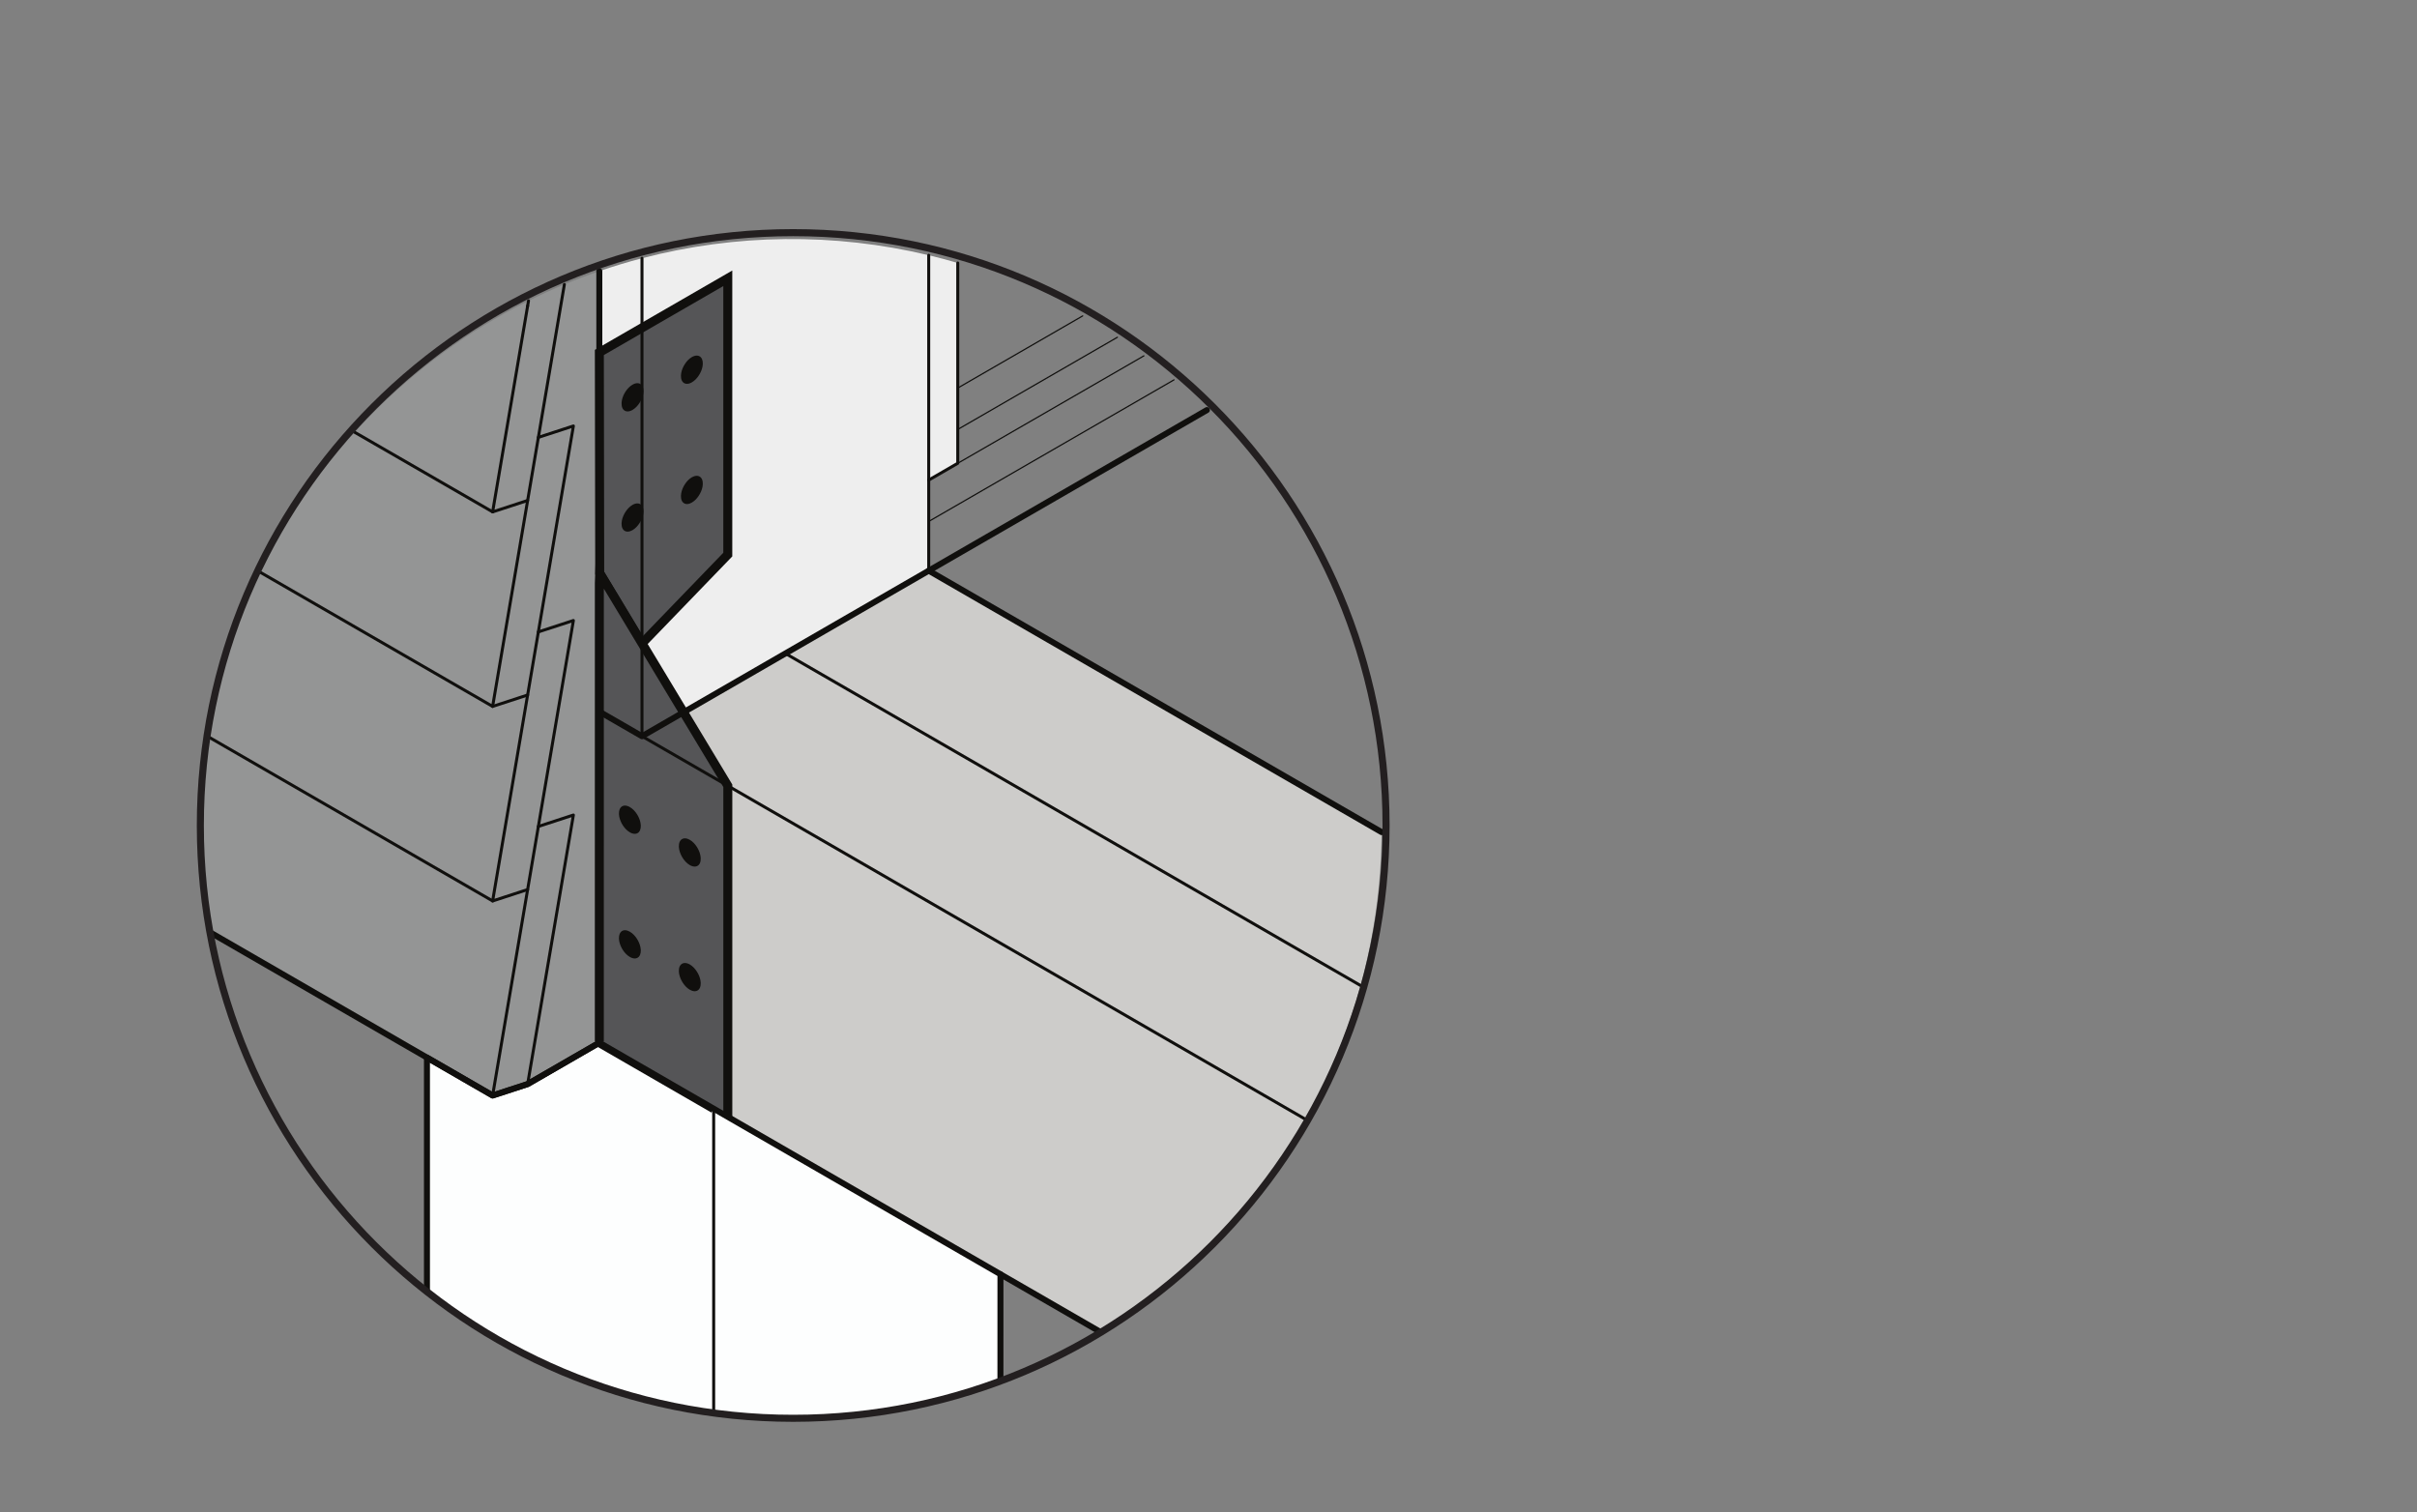
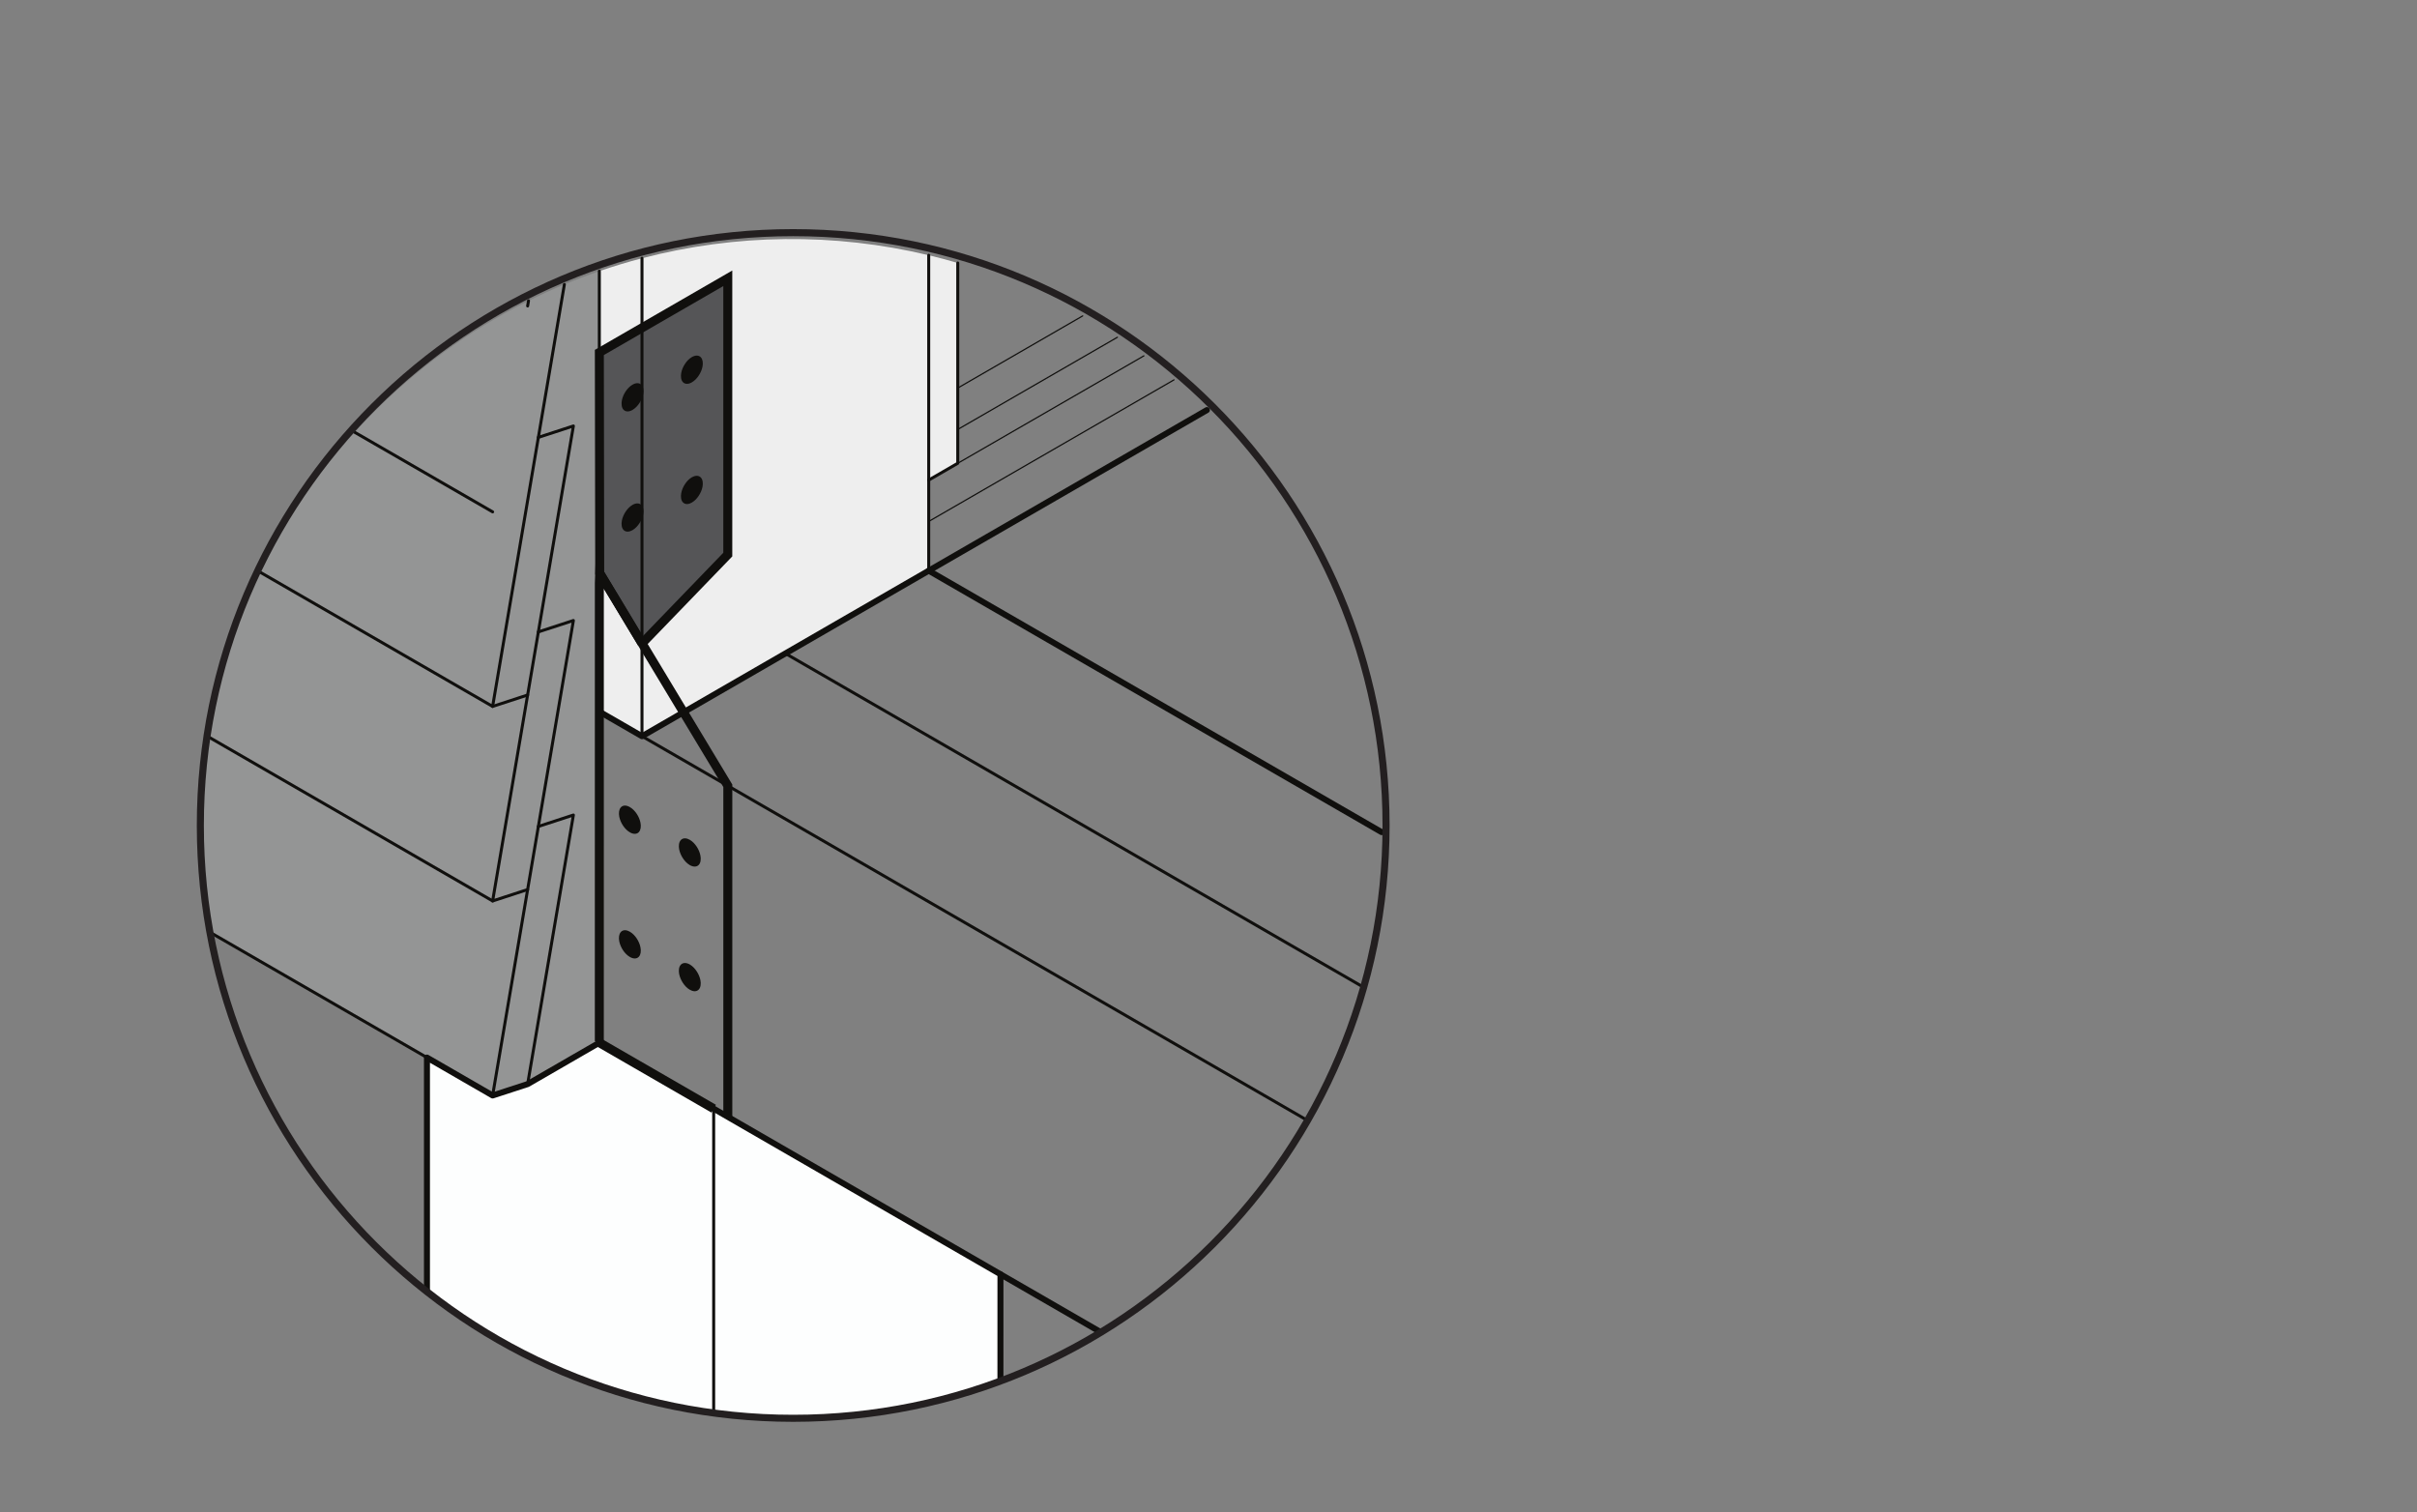
<svg xmlns="http://www.w3.org/2000/svg" width="366pt" height="229pt" viewBox="0 0 366 229" version="1.2">
  <rect x="0" y="0" width="366" height="229" fill="#808080" stroke="none" />
  <defs>
    <clipPath id="clip1">
      <path d="M 64 157 L 152 157 L 152 215 L 64 215 Z M 64 157 " />
    </clipPath>
    <clipPath id="clip2">
      <path d="M 30.336 125.008 C 30.336 174.59 70.527 214.781 120.109 214.781 C 169.691 214.781 209.887 174.59 209.887 125.008 C 209.887 75.426 169.691 35.23 120.109 35.23 C 70.527 35.23 30.336 75.426 30.336 125.008 " />
    </clipPath>
    <clipPath id="clip3">
      <path d="M 90 36 L 146 36 L 146 112 L 90 112 Z M 90 36 " />
    </clipPath>
    <clipPath id="clip4">
      <path d="M 30.336 125.008 C 30.336 174.59 70.527 214.781 120.109 214.781 C 169.691 214.781 209.887 174.59 209.887 125.008 C 209.887 75.426 169.691 35.23 120.109 35.23 C 70.527 35.23 30.336 75.426 30.336 125.008 " />
    </clipPath>
    <clipPath id="clip5">
      <path d="M 90 86 L 210 86 L 210 202 L 90 202 Z M 90 86 " />
    </clipPath>
    <clipPath id="clip6">
-       <path d="M 30.336 125.008 C 30.336 174.59 70.527 214.781 120.109 214.781 C 169.691 214.781 209.887 174.59 209.887 125.008 C 209.887 75.426 169.691 35.23 120.109 35.23 C 70.527 35.23 30.336 75.426 30.336 125.008 " />
-     </clipPath>
+       </clipPath>
    <clipPath id="clip7">
      <path d="M 30 41 L 91 41 L 91 166 L 30 166 Z M 30 41 " />
    </clipPath>
    <clipPath id="clip8">
      <path d="M 30.336 125.008 C 30.336 174.59 70.527 214.781 120.109 214.781 C 169.691 214.781 209.887 174.59 209.887 125.008 C 209.887 75.426 169.691 35.23 120.109 35.23 C 70.527 35.23 30.336 75.426 30.336 125.008 " />
    </clipPath>
    <clipPath id="clip9">
      <path d="M 90 157 L 109 157 L 109 168 L 90 168 Z M 90 157 " />
    </clipPath>
    <clipPath id="clip10">
      <path d="M 30.336 125.008 C 30.336 174.59 70.527 214.781 120.109 214.781 C 169.691 214.781 209.887 174.59 209.887 125.008 C 209.887 75.426 169.691 35.23 120.109 35.23 C 70.527 35.23 30.336 75.426 30.336 125.008 " />
    </clipPath>
    <clipPath id="clip11">
      <path d="M 71 138 L 128 138 L 128 188 L 71 188 Z M 71 138 " />
    </clipPath>
    <clipPath id="clip12">
      <path d="M 30.336 125.008 C 30.336 174.59 70.527 214.781 120.109 214.781 C 169.691 214.781 209.887 174.59 209.887 125.008 C 209.887 75.426 169.691 35.23 120.109 35.23 C 70.527 35.23 30.336 75.426 30.336 125.008 " />
    </clipPath>
    <clipPath id="clip13">
      <path d="M 90 42 L 111 42 L 111 98 L 90 98 Z M 90 42 " />
    </clipPath>
    <clipPath id="clip14">
      <path d="M 30.336 125.008 C 30.336 174.59 70.527 214.781 120.109 214.781 C 169.691 214.781 209.887 174.59 209.887 125.008 C 209.887 75.426 169.691 35.23 120.109 35.23 C 70.527 35.23 30.336 75.426 30.336 125.008 " />
    </clipPath>
    <clipPath id="clip15">
      <path d="M 71 35 L 130 35 L 130 117 L 71 117 Z M 71 35 " />
    </clipPath>
    <clipPath id="clip16">
      <path d="M 30.336 125.008 C 30.336 174.59 70.527 214.781 120.109 214.781 C 169.691 214.781 209.887 174.59 209.887 125.008 C 209.887 75.426 169.691 35.23 120.109 35.23 C 70.527 35.23 30.336 75.426 30.336 125.008 " />
    </clipPath>
    <clipPath id="clip17">
-       <path d="M 90 86 L 111 86 L 111 170 L 90 170 Z M 90 86 " />
-     </clipPath>
+       </clipPath>
    <clipPath id="clip18">
      <path d="M 30.336 125.008 C 30.336 174.59 70.527 214.781 120.109 214.781 C 169.691 214.781 209.887 174.59 209.887 125.008 C 209.887 75.426 169.691 35.23 120.109 35.23 C 70.527 35.23 30.336 75.426 30.336 125.008 " />
    </clipPath>
    <clipPath id="clip19">
      <path d="M 71 67 L 130 67 L 130 189 L 71 189 Z M 71 67 " />
    </clipPath>
    <clipPath id="clip20">
      <path d="M 30.336 125.008 C 30.336 174.59 70.527 214.781 120.109 214.781 C 169.691 214.781 209.887 174.59 209.887 125.008 C 209.887 75.426 169.691 35.23 120.109 35.23 C 70.527 35.23 30.336 75.426 30.336 125.008 " />
    </clipPath>
    <clipPath id="clip21">
      <path d="M 102 145 L 107 145 L 107 151 L 102 151 Z M 102 145 " />
    </clipPath>
    <clipPath id="clip22">
      <path d="M 30.336 125.008 C 30.336 174.59 70.527 214.781 120.109 214.781 C 169.691 214.781 209.887 174.59 209.887 125.008 C 209.887 75.426 169.691 35.23 120.109 35.23 C 70.527 35.23 30.336 75.426 30.336 125.008 " />
    </clipPath>
    <clipPath id="clip23">
      <path d="M 102 126 L 107 126 L 107 132 L 102 132 Z M 102 126 " />
    </clipPath>
    <clipPath id="clip24">
      <path d="M 30.336 125.008 C 30.336 174.59 70.527 214.781 120.109 214.781 C 169.691 214.781 209.887 174.59 209.887 125.008 C 209.887 75.426 169.691 35.23 120.109 35.23 C 70.527 35.23 30.336 75.426 30.336 125.008 " />
    </clipPath>
    <clipPath id="clip25">
      <path d="M 93 140 L 98 140 L 98 146 L 93 146 Z M 93 140 " />
    </clipPath>
    <clipPath id="clip26">
      <path d="M 30.336 125.008 C 30.336 174.59 70.527 214.781 120.109 214.781 C 169.691 214.781 209.887 174.59 209.887 125.008 C 209.887 75.426 169.691 35.23 120.109 35.23 C 70.527 35.23 30.336 75.426 30.336 125.008 " />
    </clipPath>
    <clipPath id="clip27">
      <path d="M 94 76 L 98 76 L 98 81 L 94 81 Z M 94 76 " />
    </clipPath>
    <clipPath id="clip28">
      <path d="M 30.336 125.008 C 30.336 174.59 70.527 214.781 120.109 214.781 C 169.691 214.781 209.887 174.59 209.887 125.008 C 209.887 75.426 169.691 35.23 120.109 35.23 C 70.527 35.23 30.336 75.426 30.336 125.008 " />
    </clipPath>
    <clipPath id="clip29">
      <path d="M 103 72 L 107 72 L 107 77 L 103 77 Z M 103 72 " />
    </clipPath>
    <clipPath id="clip30">
      <path d="M 30.336 125.008 C 30.336 174.59 70.527 214.781 120.109 214.781 C 169.691 214.781 209.887 174.59 209.887 125.008 C 209.887 75.426 169.691 35.23 120.109 35.23 C 70.527 35.23 30.336 75.426 30.336 125.008 " />
    </clipPath>
    <clipPath id="clip31">
      <path d="M 93 121 L 98 121 L 98 127 L 93 127 Z M 93 121 " />
    </clipPath>
    <clipPath id="clip32">
      <path d="M 30.336 125.008 C 30.336 174.59 70.527 214.781 120.109 214.781 C 169.691 214.781 209.887 174.59 209.887 125.008 C 209.887 75.426 169.691 35.23 120.109 35.23 C 70.527 35.23 30.336 75.426 30.336 125.008 " />
    </clipPath>
    <clipPath id="clip33">
      <path d="M 103 53 L 107 53 L 107 59 L 103 59 Z M 103 53 " />
    </clipPath>
    <clipPath id="clip34">
      <path d="M 30.336 125.008 C 30.336 174.59 70.527 214.781 120.109 214.781 C 169.691 214.781 209.887 174.59 209.887 125.008 C 209.887 75.426 169.691 35.23 120.109 35.23 C 70.527 35.23 30.336 75.426 30.336 125.008 " />
    </clipPath>
    <clipPath id="clip35">
      <path d="M 94 58 L 98 58 L 98 63 L 94 63 Z M 94 58 " />
    </clipPath>
    <clipPath id="clip36">
      <path d="M 30.336 125.008 C 30.336 174.59 70.527 214.781 120.109 214.781 C 169.691 214.781 209.887 174.59 209.887 125.008 C 209.887 75.426 169.691 35.23 120.109 35.23 C 70.527 35.23 30.336 75.426 30.336 125.008 " />
    </clipPath>
    <clipPath id="clip37">
      <path d="M 140 62 L 183 62 L 183 87 L 140 87 Z M 140 62 " />
    </clipPath>
    <clipPath id="clip38">
      <path d="M 30.336 125.008 C 30.336 174.59 70.527 214.781 120.109 214.781 C 169.691 214.781 209.887 174.59 209.887 125.008 C 209.887 75.426 169.691 35.23 120.109 35.23 C 70.527 35.23 30.336 75.426 30.336 125.008 " />
    </clipPath>
    <clipPath id="clip39">
      <path d="M 140 57 L 178 57 L 178 80 L 140 80 Z M 140 57 " />
    </clipPath>
    <clipPath id="clip40">
      <path d="M 30.336 125.008 C 30.336 174.59 70.527 214.781 120.109 214.781 C 169.691 214.781 209.887 174.59 209.887 125.008 C 209.887 75.426 169.691 35.23 120.109 35.23 C 70.527 35.23 30.336 75.426 30.336 125.008 " />
    </clipPath>
    <clipPath id="clip41">
      <path d="M 144 50 L 170 50 L 170 66 L 144 66 Z M 144 50 " />
    </clipPath>
    <clipPath id="clip42">
      <path d="M 30.336 125.008 C 30.336 174.59 70.527 214.781 120.109 214.781 C 169.691 214.781 209.887 174.59 209.887 125.008 C 209.887 75.426 169.691 35.23 120.109 35.23 C 70.527 35.23 30.336 75.426 30.336 125.008 " />
    </clipPath>
    <clipPath id="clip43">
      <path d="M 144 53 L 174 53 L 174 71 L 144 71 Z M 144 53 " />
    </clipPath>
    <clipPath id="clip44">
      <path d="M 30.336 125.008 C 30.336 174.59 70.527 214.781 120.109 214.781 C 169.691 214.781 209.887 174.59 209.887 125.008 C 209.887 75.426 169.691 35.23 120.109 35.23 C 70.527 35.23 30.336 75.426 30.336 125.008 " />
    </clipPath>
    <clipPath id="clip45">
      <path d="M 144 47 L 165 47 L 165 59 L 144 59 Z M 144 47 " />
    </clipPath>
    <clipPath id="clip46">
      <path d="M 30.336 125.008 C 30.336 174.59 70.527 214.781 120.109 214.781 C 169.691 214.781 209.887 174.59 209.887 125.008 C 209.887 75.426 169.691 35.23 120.109 35.23 C 70.527 35.23 30.336 75.426 30.336 125.008 " />
    </clipPath>
    <clipPath id="clip47">
      <path d="M 39 42 L 86 42 L 86 108 L 39 108 Z M 39 42 " />
    </clipPath>
    <clipPath id="clip48">
      <path d="M 30.336 125.008 C 30.336 174.59 70.527 214.781 120.109 214.781 C 169.691 214.781 209.887 174.59 209.887 125.008 C 209.887 75.426 169.691 35.23 120.109 35.23 C 70.527 35.23 30.336 75.426 30.336 125.008 " />
    </clipPath>
    <clipPath id="clip49">
      <path d="M 79 40 L 91 40 L 91 165 L 79 165 Z M 79 40 " />
    </clipPath>
    <clipPath id="clip50">
      <path d="M 30.336 125.008 C 30.336 174.59 70.527 214.781 120.109 214.781 C 169.691 214.781 209.887 174.59 209.887 125.008 C 209.887 75.426 169.691 35.23 120.109 35.23 C 70.527 35.23 30.336 75.426 30.336 125.008 " />
    </clipPath>
    <clipPath id="clip51">
      <path d="M 64 134 L 81 134 L 81 167 L 64 167 Z M 64 134 " />
    </clipPath>
    <clipPath id="clip52">
      <path d="M 30.336 125.008 C 30.336 174.59 70.527 214.781 120.109 214.781 C 169.691 214.781 209.887 174.59 209.887 125.008 C 209.887 75.426 169.691 35.23 120.109 35.23 C 70.527 35.23 30.336 75.426 30.336 125.008 " />
    </clipPath>
    <clipPath id="clip53">
      <path d="M 74 93 L 88 93 L 88 137 L 74 137 Z M 74 93 " />
    </clipPath>
    <clipPath id="clip54">
      <path d="M 30.336 125.008 C 30.336 174.59 70.527 214.781 120.109 214.781 C 169.691 214.781 209.887 174.59 209.887 125.008 C 209.887 75.426 169.691 35.23 120.109 35.23 C 70.527 35.23 30.336 75.426 30.336 125.008 " />
    </clipPath>
    <clipPath id="clip55">
      <path d="M 74 64 L 88 64 L 88 108 L 74 108 Z M 74 64 " />
    </clipPath>
    <clipPath id="clip56">
      <path d="M 30.336 125.008 C 30.336 174.59 70.527 214.781 120.109 214.781 C 169.691 214.781 209.887 174.59 209.887 125.008 C 209.887 75.426 169.691 35.23 120.109 35.23 C 70.527 35.23 30.336 75.426 30.336 125.008 " />
    </clipPath>
    <clipPath id="clip57">
      <path d="M 74 46 L 81 46 L 81 78 L 74 78 Z M 74 46 " />
    </clipPath>
    <clipPath id="clip58">
-       <path d="M 30.336 125.008 C 30.336 174.59 70.527 214.781 120.109 214.781 C 169.691 214.781 209.887 174.59 209.887 125.008 C 209.887 75.426 169.691 35.23 120.109 35.23 C 70.527 35.23 30.336 75.426 30.336 125.008 " />
-     </clipPath>
+       </clipPath>
    <clipPath id="clip59">
      <path d="M 96 38 L 198 38 L 198 170 L 96 170 Z M 96 38 " />
    </clipPath>
    <clipPath id="clip60">
      <path d="M 30.336 125.008 C 30.336 174.59 70.527 214.781 120.109 214.781 C 169.691 214.781 209.887 174.59 209.887 125.008 C 209.887 75.426 169.691 35.23 120.109 35.23 C 70.527 35.23 30.336 75.426 30.336 125.008 " />
    </clipPath>
    <clipPath id="clip61">
      <path d="M 90 38 L 141 38 L 141 112 L 90 112 Z M 90 38 " />
    </clipPath>
    <clipPath id="clip62">
      <path d="M 30.336 125.008 C 30.336 174.59 70.527 214.781 120.109 214.781 C 169.691 214.781 209.887 174.59 209.887 125.008 C 209.887 75.426 169.691 35.23 120.109 35.23 C 70.527 35.23 30.336 75.426 30.336 125.008 " />
    </clipPath>
    <clipPath id="clip63">
      <path d="M 140 86 L 210 86 L 210 127 L 140 127 Z M 140 86 " />
    </clipPath>
    <clipPath id="clip64">
      <path d="M 30.336 125.008 C 30.336 174.59 70.527 214.781 120.109 214.781 C 169.691 214.781 209.887 174.59 209.887 125.008 C 209.887 75.426 169.691 35.23 120.109 35.23 C 70.527 35.23 30.336 75.426 30.336 125.008 " />
    </clipPath>
    <clipPath id="clip65">
      <path d="M 140 39 L 146 39 L 146 73 L 140 73 Z M 140 39 " />
    </clipPath>
    <clipPath id="clip66">
      <path d="M 30.336 125.008 C 30.336 174.59 70.527 214.781 120.109 214.781 C 169.691 214.781 209.887 174.59 209.887 125.008 C 209.887 75.426 169.691 35.23 120.109 35.23 C 70.527 35.23 30.336 75.426 30.336 125.008 " />
    </clipPath>
    <clipPath id="clip67">
      <path d="M 90 157 L 152 157 L 152 194 L 90 194 Z M 90 157 " />
    </clipPath>
    <clipPath id="clip68">
      <path d="M 30.336 125.008 C 30.336 174.59 70.527 214.781 120.109 214.781 C 169.691 214.781 209.887 174.59 209.887 125.008 C 209.887 75.426 169.691 35.23 120.109 35.23 C 70.527 35.23 30.336 75.426 30.336 125.008 " />
    </clipPath>
    <clipPath id="clip69">
      <path d="M 74 163 L 81 163 L 81 167 L 74 167 Z M 74 163 " />
    </clipPath>
    <clipPath id="clip70">
      <path d="M 30.336 125.008 C 30.336 174.59 70.527 214.781 120.109 214.781 C 169.691 214.781 209.887 174.59 209.887 125.008 C 209.887 75.426 169.691 35.23 120.109 35.23 C 70.527 35.23 30.336 75.426 30.336 125.008 " />
    </clipPath>
    <clipPath id="clip71">
      <path d="M 79 45 L 81 45 L 81 47 L 79 47 Z M 79 45 " />
    </clipPath>
    <clipPath id="clip72">
      <path d="M 30.336 125.008 C 30.336 174.59 70.527 214.781 120.109 214.781 C 169.691 214.781 209.887 174.59 209.887 125.008 C 209.887 75.426 169.691 35.23 120.109 35.23 C 70.527 35.23 30.336 75.426 30.336 125.008 " />
    </clipPath>
    <clipPath id="clip73">
      <path d="M 107 167 L 109 167 L 109 215 L 107 215 Z M 107 167 " />
    </clipPath>
    <clipPath id="clip74">
      <path d="M 30.336 125.008 C 30.336 174.59 70.527 214.781 120.109 214.781 C 169.691 214.781 209.887 174.59 209.887 125.008 C 209.887 75.426 169.691 35.23 120.109 35.23 C 70.527 35.23 30.336 75.426 30.336 125.008 " />
    </clipPath>
    <clipPath id="clip75">
      <path d="M 118 98 L 207 98 L 207 150 L 118 150 Z M 118 98 " />
    </clipPath>
    <clipPath id="clip76">
      <path d="M 30.336 125.008 C 30.336 174.59 70.527 214.781 120.109 214.781 C 169.691 214.781 209.887 174.59 209.887 125.008 C 209.887 75.426 169.691 35.23 120.109 35.23 C 70.527 35.23 30.336 75.426 30.336 125.008 " />
    </clipPath>
    <clipPath id="clip77">
      <path d="M 53 65 L 75 65 L 75 78 L 53 78 Z M 53 65 " />
    </clipPath>
    <clipPath id="clip78">
      <path d="M 30.336 125.008 C 30.336 174.59 70.527 214.781 120.109 214.781 C 169.691 214.781 209.887 174.59 209.887 125.008 C 209.887 75.426 169.691 35.23 120.109 35.23 C 70.527 35.23 30.336 75.426 30.336 125.008 " />
    </clipPath>
    <clipPath id="clip79">
      <path d="M 31 111 L 75 111 L 75 137 L 31 137 Z M 31 111 " />
    </clipPath>
    <clipPath id="clip80">
      <path d="M 30.336 125.008 C 30.336 174.59 70.527 214.781 120.109 214.781 C 169.691 214.781 209.887 174.59 209.887 125.008 C 209.887 75.426 169.691 35.23 120.109 35.23 C 70.527 35.23 30.336 75.426 30.336 125.008 " />
    </clipPath>
    <clipPath id="clip81">
      <path d="M 151 192 L 167 192 L 167 210 L 151 210 Z M 151 192 " />
    </clipPath>
    <clipPath id="clip82">
      <path d="M 30.336 125.008 C 30.336 174.59 70.527 214.781 120.109 214.781 C 169.691 214.781 209.887 174.59 209.887 125.008 C 209.887 75.426 169.691 35.23 120.109 35.23 C 70.527 35.23 30.336 75.426 30.336 125.008 " />
    </clipPath>
    <clipPath id="clip83">
      <path d="M 31 140 L 65 140 L 65 197 L 31 197 Z M 31 140 " />
    </clipPath>
    <clipPath id="clip84">
      <path d="M 30.336 125.008 C 30.336 174.59 70.527 214.781 120.109 214.781 C 169.691 214.781 209.887 174.59 209.887 125.008 C 209.887 75.426 169.691 35.23 120.109 35.23 C 70.527 35.23 30.336 75.426 30.336 125.008 " />
    </clipPath>
    <clipPath id="clip85">
      <path d="M 140 85 L 210 85 L 210 127 L 140 127 Z M 140 85 " />
    </clipPath>
    <clipPath id="clip86">
      <path d="M 30.336 125.008 C 30.336 174.59 70.527 214.781 120.109 214.781 C 169.691 214.781 209.887 174.59 209.887 125.008 C 209.887 75.426 169.691 35.23 120.109 35.23 C 70.527 35.23 30.336 75.426 30.336 125.008 " />
    </clipPath>
    <clipPath id="clip87">
      <path d="M 90 61 L 184 61 L 184 112 L 90 112 Z M 90 61 " />
    </clipPath>
    <clipPath id="clip88">
      <path d="M 30.336 125.008 C 30.336 174.59 70.527 214.781 120.109 214.781 C 169.691 214.781 209.887 174.59 209.887 125.008 C 209.887 75.426 169.691 35.23 120.109 35.23 C 70.527 35.23 30.336 75.426 30.336 125.008 " />
    </clipPath>
    <clipPath id="clip89">
      <path d="M 151 192 L 168 192 L 168 203 L 151 203 Z M 151 192 " />
    </clipPath>
    <clipPath id="clip90">
      <path d="M 30.336 125.008 C 30.336 174.59 70.527 214.781 120.109 214.781 C 169.691 214.781 209.887 174.59 209.887 125.008 C 209.887 75.426 169.691 35.23 120.109 35.23 C 70.527 35.23 30.336 75.426 30.336 125.008 " />
    </clipPath>
    <clipPath id="clip91">
      <path d="M 64 157 L 152 157 L 152 210 L 64 210 Z M 64 157 " />
    </clipPath>
    <clipPath id="clip92">
      <path d="M 30.336 125.008 C 30.336 174.59 70.527 214.781 120.109 214.781 C 169.691 214.781 209.887 174.59 209.887 125.008 C 209.887 75.426 169.691 35.23 120.109 35.23 C 70.527 35.23 30.336 75.426 30.336 125.008 " />
    </clipPath>
    <clipPath id="clip93">
-       <path d="M 31 40 L 92 40 L 92 167 L 31 167 Z M 31 40 " />
-     </clipPath>
+       </clipPath>
    <clipPath id="clip94">
      <path d="M 30.336 125.008 C 30.336 174.59 70.527 214.781 120.109 214.781 C 169.691 214.781 209.887 174.59 209.887 125.008 C 209.887 75.426 169.691 35.23 120.109 35.23 C 70.527 35.23 30.336 75.426 30.336 125.008 " />
    </clipPath>
    <clipPath id="clip95">
      <path d="M 70 0 L 221 0 L 221 3 L 70 3 Z M 70 0 " />
    </clipPath>
    <clipPath id="clip96">
      <path d="M 70 0 L 221 0 L 221 3 L 70 3 Z M 70 0 " />
    </clipPath>
    <clipPath id="clip97">
      <path d="M 70.945 -185.23 C 70.945 -81.562 154.98 2.473 258.648 2.473 C 362.312 2.473 446.352 -81.562 446.352 -185.23 C 446.352 -288.895 362.312 -372.93 258.648 -372.93 C 154.98 -372.93 70.945 -288.895 70.945 -185.23 " />
    </clipPath>
    <clipPath id="clip98">
      <path d="M 64 0 L 221 0 L 221 10 L 64 10 Z M 64 0 " />
    </clipPath>
  </defs>
  <g id="surface1">
    <g clip-path="url(#clip1)" clip-rule="nonzero">
      <g clip-path="url(#clip2)" clip-rule="nonzero">
        <path style=" stroke:none;fill-rule:nonzero;fill:rgb(99.171%,99.324%,99.371%);fill-opacity:1;" d="M 64.652 195.867 C 77.227 205.738 92.223 212.059 108.074 214.168 C 122.738 216.113 137.66 214.391 151.492 209.148 C 151.496 203.758 151.496 198.359 151.496 192.965 C 131.25 181.277 111.004 169.586 90.758 157.898 C 87.137 159.988 83.52 162.078 79.902 164.168 C 78.137 164.742 76.367 165.316 74.598 165.895 C 71.285 163.98 67.969 162.062 64.652 160.152 Z M 64.652 195.867 " />
      </g>
    </g>
    <g clip-path="url(#clip3)" clip-rule="nonzero">
      <g clip-path="url(#clip4)" clip-rule="nonzero">
        <path style=" stroke:none;fill-rule:nonzero;fill:rgb(93.13%,93.138%,93.036%);fill-opacity:1;" d="M 145.031 39.824 L 145.031 70.16 C 143.566 71.004 142.105 71.848 140.637 72.695 C 140.637 77.27 140.637 81.848 140.637 86.422 C 126.164 94.777 111.688 103.133 97.219 111.492 C 95.062 110.246 92.91 109.004 90.758 107.762 C 90.758 85.527 90.758 63.297 90.758 41.062 C 92.887 40.332 95.039 39.68 97.219 39.109 C 111.434 35.391 126.348 35.234 140.637 38.652 C 142.113 39.008 143.578 39.395 145.031 39.824 " />
      </g>
    </g>
    <g clip-path="url(#clip5)" clip-rule="nonzero">
      <g clip-path="url(#clip6)" clip-rule="nonzero">
        <path style=" stroke:none;fill-rule:nonzero;fill:rgb(80.154%,80.008%,79.121%);fill-opacity:1;" d="M 166.641 201.711 C 179.551 193.777 190.23 182.688 197.676 169.492 C 201.281 163.109 204.082 156.309 206.02 149.242 C 208.102 141.672 209.172 133.863 209.211 126.016 C 186.352 112.816 163.496 99.621 140.637 86.422 C 126.164 94.777 111.688 103.133 97.219 111.492 C 95.062 110.246 92.91 109.004 90.758 107.762 C 90.758 124.473 90.758 141.188 90.758 157.898 C 116.051 172.504 141.348 187.105 166.641 201.711 " />
      </g>
    </g>
    <g clip-path="url(#clip7)" clip-rule="nonzero">
      <g clip-path="url(#clip8)" clip-rule="nonzero">
        <path style=" stroke:none;fill-rule:nonzero;fill:rgb(58.162%,58.417%,58.315%);fill-opacity:1;" d="M 90.758 41.062 C 88.969 41.68 87.207 42.348 85.465 43.074 C 83.625 43.84 81.816 44.664 80.035 45.555 C 78.797 46.164 77.582 46.809 76.375 47.48 C 67.895 52.199 60.238 58.27 53.707 65.453 C 47.945 71.797 43.121 78.934 39.391 86.648 C 35.574 94.531 32.938 102.938 31.566 111.59 C 30.012 121.41 30.109 131.422 31.848 141.211 C 42.781 147.523 53.715 153.84 64.652 160.148 C 67.969 162.062 71.281 163.977 74.598 165.895 C 76.363 165.316 78.133 164.738 79.902 164.164 C 83.52 162.074 87.141 159.984 90.758 157.898 Z M 90.758 41.062 " />
      </g>
    </g>
    <g clip-path="url(#clip9)" clip-rule="nonzero">
      <g clip-path="url(#clip10)" clip-rule="nonzero">
        <path style=" stroke:none;fill-rule:nonzero;fill:rgb(33.305%,33.485%,34.372%);fill-opacity:1;" d="M 90.758 157.898 L 108.07 167.895 " />
      </g>
    </g>
    <g clip-path="url(#clip11)" clip-rule="nonzero">
      <g clip-path="url(#clip12)" clip-rule="nonzero">
        <path style="fill:none;stroke-width:1.36;stroke-linecap:butt;stroke-linejoin:miter;stroke:rgb(6.476%,5.928%,5.235%);stroke-opacity:1;stroke-miterlimit:10;" d="M 0.001 -0.001 L 17.314 -9.997 " transform="matrix(1,0,0,-1,90.757,157.898)" />
      </g>
    </g>
    <g clip-path="url(#clip13)" clip-rule="nonzero">
      <g clip-path="url(#clip14)" clip-rule="nonzero">
        <path style=" stroke:none;fill-rule:nonzero;fill:rgb(33.305%,33.485%,34.372%);fill-opacity:1;" d="M 97.223 97.43 L 90.812 86.789 L 90.758 53.375 L 110.207 42.145 L 110.207 83.984 L 97.215 97.441 " />
      </g>
    </g>
    <g clip-path="url(#clip15)" clip-rule="nonzero">
      <g clip-path="url(#clip16)" clip-rule="nonzero">
        <path style="fill:none;stroke-width:1.36;stroke-linecap:butt;stroke-linejoin:miter;stroke:rgb(6.476%,5.928%,5.235%);stroke-opacity:1;stroke-miterlimit:10;" d="M -0.002 0.002 L -6.412 10.642 L -6.466 44.056 L 12.983 55.287 L 12.983 13.447 L -0.009 -0.01 " transform="matrix(1,0,0,-1,97.224,97.431)" />
      </g>
    </g>
    <g clip-path="url(#clip17)" clip-rule="nonzero">
      <g clip-path="url(#clip18)" clip-rule="nonzero">
        <path style=" stroke:none;fill-rule:nonzero;fill:rgb(33.305%,33.485%,34.372%);fill-opacity:1;" d="M 110.211 169.129 L 110.211 118.992 L 97.223 97.43 L 90.812 86.789 L 90.758 88.281 L 90.754 157.715 " />
      </g>
    </g>
    <g clip-path="url(#clip19)" clip-rule="nonzero">
      <g clip-path="url(#clip20)" clip-rule="nonzero">
        <path style="fill:none;stroke-width:1.36;stroke-linecap:butt;stroke-linejoin:miter;stroke:rgb(6.476%,5.928%,5.235%);stroke-opacity:1;stroke-miterlimit:10;" d="M 0.001 0.001 L 0.001 50.138 L -12.988 71.7 L -19.398 82.341 L -19.452 80.849 L -19.456 11.415 " transform="matrix(1,0,0,-1,110.21,169.13)" />
      </g>
    </g>
    <g clip-path="url(#clip21)" clip-rule="nonzero">
      <g clip-path="url(#clip22)" clip-rule="nonzero">
        <path style=" stroke:none;fill-rule:nonzero;fill:rgb(6.476%,5.928%,5.235%);fill-opacity:1;" d="M 104.457 149.883 C 104.031 149.637 103.676 149.254 103.414 148.852 C 103.145 148.449 102.938 147.977 102.844 147.5 C 102.797 147.242 102.777 146.969 102.82 146.711 C 102.855 146.488 102.934 146.262 103.094 146.094 C 103.258 145.914 103.473 145.832 103.715 145.832 C 103.973 145.832 104.234 145.926 104.457 146.055 C 104.879 146.301 105.23 146.684 105.496 147.086 C 105.766 147.488 105.973 147.961 106.062 148.438 C 106.113 148.695 106.129 148.969 106.086 149.23 C 106.055 149.449 105.973 149.676 105.816 149.844 C 105.652 150.023 105.434 150.109 105.195 150.109 C 104.934 150.109 104.672 150.008 104.457 149.883 " />
      </g>
    </g>
    <g clip-path="url(#clip23)" clip-rule="nonzero">
      <g clip-path="url(#clip24)" clip-rule="nonzero">
        <path style=" stroke:none;fill-rule:nonzero;fill:rgb(6.476%,5.928%,5.235%);fill-opacity:1;" d="M 104.457 131.008 C 104.031 130.758 103.676 130.379 103.414 129.977 C 103.145 129.574 102.938 129.102 102.844 128.625 C 102.797 128.363 102.777 128.094 102.82 127.832 C 102.855 127.609 102.934 127.387 103.094 127.215 C 103.258 127.039 103.473 126.953 103.715 126.953 C 103.973 126.953 104.234 127.051 104.457 127.18 C 104.879 127.422 105.23 127.805 105.496 128.207 C 105.766 128.613 105.973 129.086 106.062 129.562 C 106.113 129.82 106.129 130.094 106.086 130.352 C 106.055 130.574 105.973 130.801 105.816 130.969 C 105.652 131.148 105.434 131.23 105.195 131.23 C 104.934 131.23 104.672 131.133 104.457 131.008 " />
      </g>
    </g>
    <g clip-path="url(#clip25)" clip-rule="nonzero">
      <g clip-path="url(#clip26)" clip-rule="nonzero">
        <path style=" stroke:none;fill-rule:nonzero;fill:rgb(6.476%,5.928%,5.235%);fill-opacity:1;" d="M 95.379 144.918 C 94.957 144.676 94.602 144.293 94.336 143.895 C 94.07 143.488 93.863 143.016 93.77 142.539 C 93.723 142.281 93.703 142.008 93.746 141.746 C 93.781 141.527 93.863 141.301 94.02 141.129 C 94.184 140.949 94.398 140.867 94.641 140.867 C 94.898 140.867 95.16 140.969 95.379 141.094 C 95.805 141.34 96.156 141.723 96.422 142.121 C 96.691 142.527 96.898 142.996 96.988 143.477 C 97.039 143.734 97.055 144.008 97.012 144.27 C 96.977 144.488 96.898 144.711 96.742 144.883 C 96.578 145.062 96.359 145.145 96.121 145.145 C 95.859 145.145 95.598 145.047 95.379 144.918 " />
      </g>
    </g>
    <g clip-path="url(#clip27)" clip-rule="nonzero">
      <g clip-path="url(#clip28)" clip-rule="nonzero">
        <path style=" stroke:none;fill-rule:nonzero;fill:rgb(6.476%,5.928%,5.235%);fill-opacity:1;" d="M 95.777 80.285 C 96.199 80.039 96.555 79.656 96.82 79.258 C 97.086 78.852 97.293 78.379 97.387 77.898 C 97.434 77.645 97.453 77.371 97.41 77.109 C 97.375 76.891 97.297 76.664 97.137 76.492 C 96.973 76.316 96.758 76.234 96.516 76.234 C 96.258 76.234 95.996 76.328 95.777 76.457 C 95.355 76.699 95 77.082 94.734 77.488 C 94.465 77.891 94.258 78.363 94.168 78.84 C 94.117 79.098 94.102 79.371 94.145 79.633 C 94.176 79.855 94.258 80.078 94.414 80.246 C 94.578 80.426 94.797 80.508 95.035 80.508 C 95.297 80.508 95.559 80.41 95.777 80.285 " />
      </g>
    </g>
    <g clip-path="url(#clip29)" clip-rule="nonzero">
      <g clip-path="url(#clip30)" clip-rule="nonzero">
        <path style=" stroke:none;fill-rule:nonzero;fill:rgb(6.476%,5.928%,5.235%);fill-opacity:1;" d="M 104.766 76.105 C 105.191 75.859 105.547 75.477 105.809 75.074 C 106.078 74.672 106.285 74.199 106.379 73.719 C 106.426 73.465 106.445 73.191 106.402 72.934 C 106.367 72.711 106.289 72.484 106.129 72.316 C 105.965 72.137 105.75 72.055 105.508 72.055 C 105.25 72.055 104.988 72.152 104.766 72.277 C 104.344 72.523 103.988 72.906 103.727 73.309 C 103.457 73.711 103.25 74.184 103.16 74.664 C 103.113 74.918 103.094 75.191 103.137 75.453 C 103.168 75.676 103.25 75.898 103.406 76.066 C 103.574 76.246 103.789 76.332 104.027 76.332 C 104.289 76.332 104.551 76.23 104.766 76.105 " />
      </g>
    </g>
    <g clip-path="url(#clip31)" clip-rule="nonzero">
      <g clip-path="url(#clip32)" clip-rule="nonzero">
        <path style=" stroke:none;fill-rule:nonzero;fill:rgb(6.476%,5.928%,5.235%);fill-opacity:1;" d="M 95.379 126.043 C 94.957 125.801 94.602 125.418 94.336 125.02 C 94.07 124.613 93.863 124.141 93.77 123.664 C 93.723 123.406 93.703 123.133 93.746 122.871 C 93.781 122.652 93.863 122.426 94.02 122.254 C 94.184 122.074 94.398 121.992 94.641 121.992 C 94.898 121.992 95.16 122.094 95.379 122.223 C 95.805 122.465 96.156 122.848 96.422 123.246 C 96.691 123.652 96.898 124.121 96.988 124.602 C 97.039 124.859 97.055 125.133 97.012 125.395 C 96.977 125.613 96.898 125.836 96.742 126.008 C 96.578 126.188 96.359 126.27 96.121 126.27 C 95.859 126.27 95.598 126.172 95.379 126.043 " />
      </g>
    </g>
    <g clip-path="url(#clip33)" clip-rule="nonzero">
      <g clip-path="url(#clip34)" clip-rule="nonzero">
        <path style=" stroke:none;fill-rule:nonzero;fill:rgb(6.476%,5.928%,5.235%);fill-opacity:1;" d="M 104.766 57.898 C 105.191 57.656 105.547 57.273 105.809 56.871 C 106.078 56.469 106.285 55.996 106.379 55.516 C 106.426 55.258 106.445 54.988 106.402 54.727 C 106.367 54.508 106.289 54.281 106.129 54.109 C 105.965 53.934 105.75 53.848 105.508 53.848 C 105.25 53.848 104.988 53.945 104.766 54.074 C 104.344 54.316 103.988 54.699 103.727 55.102 C 103.457 55.508 103.25 55.977 103.16 56.457 C 103.113 56.715 103.094 56.988 103.137 57.246 C 103.168 57.469 103.25 57.691 103.406 57.863 C 103.574 58.043 103.789 58.125 104.027 58.125 C 104.289 58.125 104.551 58.027 104.766 57.898 " />
      </g>
    </g>
    <g clip-path="url(#clip35)" clip-rule="nonzero">
      <g clip-path="url(#clip36)" clip-rule="nonzero">
        <path style=" stroke:none;fill-rule:nonzero;fill:rgb(6.476%,5.928%,5.235%);fill-opacity:1;" d="M 95.777 62.078 C 96.199 61.836 96.555 61.453 96.82 61.051 C 97.086 60.645 97.293 60.176 97.387 59.695 C 97.434 59.438 97.453 59.168 97.41 58.906 C 97.375 58.684 97.297 58.461 97.137 58.289 C 96.973 58.109 96.758 58.027 96.516 58.027 C 96.258 58.027 95.996 58.125 95.777 58.254 C 95.355 58.496 95 58.879 94.734 59.281 C 94.465 59.684 94.258 60.156 94.168 60.637 C 94.117 60.895 94.102 61.168 94.145 61.426 C 94.176 61.648 94.258 61.871 94.414 62.043 C 94.578 62.219 94.797 62.305 95.035 62.305 C 95.297 62.305 95.559 62.207 95.777 62.078 " />
      </g>
    </g>
    <g clip-path="url(#clip37)" clip-rule="nonzero">
      <g clip-path="url(#clip38)" clip-rule="nonzero">
        <path style="fill:none;stroke-width:0.181;stroke-linecap:round;stroke-linejoin:round;stroke:rgb(6.476%,5.928%,5.235%);stroke-opacity:1;stroke-miterlimit:10;" d="M 0.002 -0.002 L 42.127 24.323 " transform="matrix(1,0,0,-1,140.635,86.42)" />
      </g>
    </g>
    <g clip-path="url(#clip39)" clip-rule="nonzero">
      <g clip-path="url(#clip40)" clip-rule="nonzero">
        <path style="fill:none;stroke-width:0.181;stroke-linecap:round;stroke-linejoin:round;stroke:rgb(6.476%,5.928%,5.235%);stroke-opacity:1;stroke-miterlimit:10;" d="M 0 -0 L 37.137 21.437 " transform="matrix(1,0,0,-1,140.637,78.961)" />
      </g>
    </g>
    <g clip-path="url(#clip41)" clip-rule="nonzero">
      <g clip-path="url(#clip42)" clip-rule="nonzero">
        <path style="fill:none;stroke-width:0.181;stroke-linecap:round;stroke-linejoin:round;stroke:rgb(6.476%,5.928%,5.235%);stroke-opacity:1;stroke-miterlimit:10;" d="M -0.002 -0.001 L 24.174 13.959 " transform="matrix(1,0,0,-1,145.033,65.03)" />
      </g>
    </g>
    <g clip-path="url(#clip43)" clip-rule="nonzero">
      <g clip-path="url(#clip44)" clip-rule="nonzero">
        <path style="fill:none;stroke-width:0.181;stroke-linecap:round;stroke-linejoin:round;stroke:rgb(6.476%,5.928%,5.235%);stroke-opacity:1;stroke-miterlimit:10;" d="M 0 0.001 L 28.184 16.27 " transform="matrix(1,0,0,-1,145.031,70.157)" />
      </g>
    </g>
    <g clip-path="url(#clip45)" clip-rule="nonzero">
      <g clip-path="url(#clip46)" clip-rule="nonzero">
        <path style="fill:none;stroke-width:0.181;stroke-linecap:round;stroke-linejoin:round;stroke:rgb(6.476%,5.928%,5.235%);stroke-opacity:1;stroke-miterlimit:10;" d="M -0.002 -0 L 18.916 10.922 " transform="matrix(1,0,0,-1,145.033,58.761)" />
      </g>
    </g>
    <g clip-path="url(#clip47)" clip-rule="nonzero">
      <g clip-path="url(#clip48)" clip-rule="nonzero">
        <path style="fill:none;stroke-width:0.453;stroke-linecap:round;stroke-linejoin:round;stroke:rgb(6.476%,5.928%,5.235%);stroke-opacity:1;stroke-miterlimit:4;" d="M -0.002 -0.001 L -5.564 -32.716 L -10.865 -63.903 L -46.076 -43.575 " transform="matrix(1,0,0,-1,85.463,43.074)" />
      </g>
    </g>
    <g clip-path="url(#clip49)" clip-rule="nonzero">
      <g clip-path="url(#clip50)" clip-rule="nonzero">
        <path style="fill:none;stroke-width:0.453;stroke-linecap:round;stroke-linejoin:round;stroke:rgb(6.476%,5.928%,5.235%);stroke-opacity:1;stroke-miterlimit:4;" d="M -0.002 -0.001 L 5.303 1.73 L -1.627 -39.012 L 9.229 -32.747 L 9.229 84.089 " transform="matrix(1,0,0,-1,81.525,125.152)" />
      </g>
    </g>
    <g clip-path="url(#clip51)" clip-rule="nonzero">
      <g clip-path="url(#clip52)" clip-rule="nonzero">
        <path style="fill:none;stroke-width:0.453;stroke-linecap:round;stroke-linejoin:round;stroke:rgb(6.476%,5.928%,5.235%);stroke-opacity:1;stroke-miterlimit:4;" d="M -0.002 -0.001 L -5.302 -31.185 L -15.248 -25.439 " transform="matrix(1,0,0,-1,79.9,134.71)" />
      </g>
    </g>
    <g clip-path="url(#clip53)" clip-rule="nonzero">
      <g clip-path="url(#clip54)" clip-rule="nonzero">
        <path style="fill:none;stroke-width:0.453;stroke-linecap:round;stroke-linejoin:round;stroke:rgb(6.476%,5.928%,5.235%);stroke-opacity:1;stroke-miterlimit:4;" d="M -0.002 0 L 5.303 1.727 L -1.627 -39.015 L -6.927 -40.746 L -1.627 -9.554 " transform="matrix(1,0,0,-1,81.525,95.692)" />
      </g>
    </g>
    <g clip-path="url(#clip55)" clip-rule="nonzero">
      <g clip-path="url(#clip56)" clip-rule="nonzero">
        <path style="fill:none;stroke-width:0.453;stroke-linecap:round;stroke-linejoin:round;stroke:rgb(6.476%,5.928%,5.235%);stroke-opacity:1;stroke-miterlimit:4;" d="M -0.002 -0 L 5.303 1.73 L -1.627 -39.012 L -6.927 -40.743 " transform="matrix(1,0,0,-1,81.525,66.234)" />
      </g>
    </g>
    <g clip-path="url(#clip57)" clip-rule="nonzero">
      <g clip-path="url(#clip58)" clip-rule="nonzero">
        <path style="fill:none;stroke-width:0.453;stroke-linecap:round;stroke-linejoin:round;stroke:rgb(6.476%,5.928%,5.235%);stroke-opacity:1;stroke-miterlimit:4;" d="M -0.002 -0 L -5.302 -1.731 L -0.002 29.453 " transform="matrix(1,0,0,-1,79.9,75.789)" />
      </g>
    </g>
    <g clip-path="url(#clip59)" clip-rule="nonzero">
      <g clip-path="url(#clip60)" clip-rule="nonzero">
        <path style="fill:none;stroke-width:0.453;stroke-linecap:round;stroke-linejoin:round;stroke:rgb(6.476%,5.928%,5.235%);stroke-opacity:1;stroke-miterlimit:4;" d="M 0.001 -0.001 L -100.46 57.999 L -100.46 130.381 " transform="matrix(1,0,0,-1,197.675,169.491)" />
      </g>
    </g>
    <g clip-path="url(#clip61)" clip-rule="nonzero">
      <g clip-path="url(#clip62)" clip-rule="nonzero">
        <path style="fill:none;stroke-width:0.453;stroke-linecap:round;stroke-linejoin:round;stroke:rgb(6.476%,5.928%,5.235%);stroke-opacity:1;stroke-miterlimit:4;" d="M 0.001 -0.002 L 6.458 -3.732 L 49.876 21.338 L 49.876 69.108 " transform="matrix(1,0,0,-1,90.757,107.76)" />
      </g>
    </g>
    <g clip-path="url(#clip63)" clip-rule="nonzero">
      <g clip-path="url(#clip64)" clip-rule="nonzero">
        <path style="fill:none;stroke-width:0.453;stroke-linecap:round;stroke-linejoin:round;stroke:rgb(6.476%,5.928%,5.235%);stroke-opacity:1;stroke-miterlimit:4;" d="M 0.001 -0 L -25.156 14.523 L -68.577 39.594 " transform="matrix(1,0,0,-1,209.21,126.011)" />
      </g>
    </g>
    <g clip-path="url(#clip65)" clip-rule="nonzero">
      <g clip-path="url(#clip66)" clip-rule="nonzero">
        <path style="fill:none;stroke-width:0.453;stroke-linecap:round;stroke-linejoin:round;stroke:rgb(6.476%,5.928%,5.235%);stroke-opacity:1;stroke-miterlimit:4;" d="M 0 -0.001 L 0 -30.333 L -4.394 -32.872 " transform="matrix(1,0,0,-1,145.031,39.823)" />
      </g>
    </g>
    <g clip-path="url(#clip67)" clip-rule="nonzero">
      <g clip-path="url(#clip68)" clip-rule="nonzero">
        <path style="fill:none;stroke-width:0.453;stroke-linecap:round;stroke-linejoin:round;stroke:rgb(6.476%,5.928%,5.235%);stroke-opacity:1;stroke-miterlimit:4;" d="M -0.001 -0.001 L -60.739 35.069 " transform="matrix(1,0,0,-1,151.493,192.963)" />
      </g>
    </g>
    <g clip-path="url(#clip69)" clip-rule="nonzero">
      <g clip-path="url(#clip70)" clip-rule="nonzero">
        <path style="fill:none;stroke-width:0.453;stroke-linecap:round;stroke-linejoin:round;stroke:rgb(6.476%,5.928%,5.235%);stroke-opacity:1;stroke-miterlimit:4;" d="M -0.002 0.002 L -5.302 -1.729 " transform="matrix(1,0,0,-1,79.9,164.166)" />
      </g>
    </g>
    <g clip-path="url(#clip71)" clip-rule="nonzero">
      <g clip-path="url(#clip72)" clip-rule="nonzero">
        <path style="fill:none;stroke-width:0.453;stroke-linecap:round;stroke-linejoin:round;stroke:rgb(6.476%,5.928%,5.235%);stroke-opacity:1;stroke-miterlimit:4;" d="M -0.001 0.002 L -0.134 -0.78 " transform="matrix(1,0,0,-1,80.032,45.553)" />
      </g>
    </g>
    <g clip-path="url(#clip73)" clip-rule="nonzero">
      <g clip-path="url(#clip74)" clip-rule="nonzero">
        <path style="fill:none;stroke-width:0.453;stroke-linecap:round;stroke-linejoin:round;stroke:rgb(6.476%,5.928%,5.235%);stroke-opacity:1;stroke-miterlimit:4;" d="M 0 -0 L 0 46.269 " transform="matrix(1,0,0,-1,108.07,214.164)" />
      </g>
    </g>
    <g clip-path="url(#clip75)" clip-rule="nonzero">
      <g clip-path="url(#clip76)" clip-rule="nonzero">
        <path style="fill:none;stroke-width:0.453;stroke-linecap:round;stroke-linejoin:round;stroke:rgb(6.476%,5.928%,5.235%);stroke-opacity:1;stroke-miterlimit:4;" d="M -0 0.001 L -87.094 50.282 " transform="matrix(1,0,0,-1,206.02,149.239)" />
      </g>
    </g>
    <g clip-path="url(#clip77)" clip-rule="nonzero">
      <g clip-path="url(#clip78)" clip-rule="nonzero">
        <path style="fill:none;stroke-width:0.453;stroke-linecap:round;stroke-linejoin:round;stroke:rgb(6.476%,5.928%,5.235%);stroke-opacity:1;stroke-miterlimit:4;" d="M 0.001 0.001 L -20.894 12.06 " transform="matrix(1,0,0,-1,74.597,77.517)" />
      </g>
    </g>
    <g clip-path="url(#clip79)" clip-rule="nonzero">
      <g clip-path="url(#clip80)" clip-rule="nonzero">
        <path style="fill:none;stroke-width:0.453;stroke-linecap:round;stroke-linejoin:round;stroke:rgb(6.476%,5.928%,5.235%);stroke-opacity:1;stroke-miterlimit:4;" d="M 0.001 0.001 L -43.03 24.845 " transform="matrix(1,0,0,-1,74.597,136.435)" />
      </g>
    </g>
    <g clip-path="url(#clip81)" clip-rule="nonzero">
      <g clip-path="url(#clip82)" clip-rule="nonzero">
        <path style="fill:none;stroke-width:0.453;stroke-linecap:round;stroke-linejoin:round;stroke:rgb(6.476%,5.928%,5.235%);stroke-opacity:1;stroke-miterlimit:4;" d="M 0.001 -0.002 L -15.151 8.744 L -15.151 -7.443 " transform="matrix(1,0,0,-1,166.639,201.709)" />
      </g>
    </g>
    <g clip-path="url(#clip83)" clip-rule="nonzero">
      <g clip-path="url(#clip84)" clip-rule="nonzero">
        <path style="fill:none;stroke-width:0.453;stroke-linecap:round;stroke-linejoin:round;stroke:rgb(6.476%,5.928%,5.235%);stroke-opacity:1;stroke-miterlimit:4;" d="M 0.002 0 L 0.002 35.719 L -32.803 54.656 " transform="matrix(1,0,0,-1,64.651,195.867)" />
      </g>
    </g>
    <g clip-path="url(#clip85)" clip-rule="nonzero">
      <g clip-path="url(#clip86)" clip-rule="nonzero">
        <path style="fill:none;stroke-width:0.907;stroke-linecap:round;stroke-linejoin:round;stroke:rgb(6.476%,5.928%,5.235%);stroke-opacity:1;stroke-miterlimit:4;" d="M 0 -0.002 L 68.574 -39.592 " transform="matrix(1,0,0,-1,140.637,86.42)" />
      </g>
    </g>
    <g clip-path="url(#clip87)" clip-rule="nonzero">
      <g clip-path="url(#clip88)" clip-rule="nonzero">
        <path style="fill:none;stroke-width:0.907;stroke-linecap:round;stroke-linejoin:round;stroke:rgb(6.476%,5.928%,5.235%);stroke-opacity:1;stroke-miterlimit:4;" d="M -0.001 0 L 6.46 -3.73 L 49.878 21.34 L 91.999 45.664 " transform="matrix(1,0,0,-1,90.758,107.762)" />
      </g>
    </g>
    <g clip-path="url(#clip89)" clip-rule="nonzero">
      <g clip-path="url(#clip90)" clip-rule="nonzero">
        <path style="fill:none;stroke-width:0.907;stroke-linecap:round;stroke-linejoin:round;stroke:rgb(6.476%,5.928%,5.235%);stroke-opacity:1;stroke-miterlimit:4;" d="M 0.001 -0.002 L -15.147 8.744 " transform="matrix(1,0,0,-1,166.639,201.709)" />
      </g>
    </g>
    <g clip-path="url(#clip91)" clip-rule="nonzero">
      <g clip-path="url(#clip92)" clip-rule="nonzero">
        <path style="fill:none;stroke-width:0.907;stroke-linecap:round;stroke-linejoin:round;stroke:rgb(6.476%,5.928%,5.235%);stroke-opacity:1;stroke-miterlimit:4;" d="M 0.002 0 L 0.002 35.715 L 9.947 29.973 L 15.252 31.699 L 26.107 37.969 L 86.845 2.902 L 86.841 -13.281 " transform="matrix(1,0,0,-1,64.651,195.867)" />
      </g>
    </g>
    <g clip-path="url(#clip93)" clip-rule="nonzero">
      <g clip-path="url(#clip94)" clip-rule="nonzero">
        <path style="fill:none;stroke-width:0.907;stroke-linecap:round;stroke-linejoin:round;stroke:rgb(6.476%,5.928%,5.235%);stroke-opacity:1;stroke-miterlimit:4;" d="M -0.001 0.001 L 42.749 -24.683 L 48.054 -22.952 L 58.909 -16.687 L 58.906 100.149 " transform="matrix(1,0,0,-1,31.848,141.212)" />
      </g>
    </g>
    <path style="fill:none;stroke-width:1.069;stroke-linecap:butt;stroke-linejoin:miter;stroke:rgb(13.73%,12.16%,12.549%);stroke-opacity:1;stroke-miterlimit:4;" d="M -0.001 0.002 C 49.581 0.002 89.777 40.193 89.777 89.775 C 89.777 139.357 49.581 179.553 -0.001 179.553 C -49.583 179.553 -89.774 139.357 -89.774 89.775 C -89.774 40.193 -49.583 0.002 -0.001 0.002 Z M -0.001 0.002 " transform="matrix(1,0,0,-1,120.11,214.783)" />
    <g clip-path="url(#clip95)" clip-rule="nonzero">
      <path style=" stroke:none;fill-rule:nonzero;fill:rgb(100%,100%,100%);fill-opacity:1;" d="M 259.16 3 C 363.18 3 447.504 -81.324 447.504 -185.344 C 447.504 -289.363 363.18 -373.688 259.16 -373.688 C 155.141 -373.688 70.816 -289.363 70.816 -185.344 C 70.816 -81.324 155.141 3 259.16 3 " />
    </g>
    <g clip-path="url(#clip96)" clip-rule="nonzero">
      <g clip-path="url(#clip97)" clip-rule="nonzero">
        <path style="fill:none;stroke-width:0.785;stroke-linecap:round;stroke-linejoin:round;stroke:rgb(6.476%,5.928%,5.235%);stroke-opacity:1;stroke-miterlimit:4;" d="M -0.002 -0 C -4.697 -0.227 -9.396 -0.449 -14.096 -0.668 C -13.549 -0.985 -12.998 -1.305 -12.451 -1.617 C -12.99 -3.281 -13.525 -4.949 -14.068 -6.614 C -17.936 -6.801 -21.811 -6.981 -25.682 -7.168 C -27.42 -6.16 -29.158 -5.157 -30.9 -4.153 L -30.9 -176.266 C -25.346 -179.473 -19.787 -182.68 -14.229 -185.887 L -14.229 -228.067 C -23.846 -233.617 -33.459 -239.172 -43.076 -244.723 C -52.693 -239.172 -62.311 -233.617 -71.924 -228.067 L -71.924 -185.887 C -66.365 -182.68 -60.807 -179.473 -55.252 -176.266 L -55.252 -157.77 C -123.103 -196.946 -190.959 -236.121 -258.814 -275.297 L -258.814 -307.852 C -253.256 -311.059 -247.701 -314.27 -242.146 -317.473 L -242.146 -359.653 C -251.76 -365.203 -261.377 -370.758 -270.99 -376.309 C -280.607 -370.758 -290.225 -365.203 -299.842 -359.653 L -299.842 -317.473 C -294.283 -314.27 -288.725 -311.059 -283.166 -307.852 L -283.166 -275.297 C -350.131 -236.637 -417.1 -197.977 -484.061 -159.309 L -484.061 -177.801 C -478.51 -181.008 -472.951 -184.223 -467.393 -187.43 L -467.393 -229.606 C -477.006 -235.156 -486.623 -240.711 -496.236 -246.262 C -505.853 -240.711 -515.475 -235.156 -525.088 -229.606 L -525.088 -187.43 C -519.529 -184.223 -513.971 -181.008 -508.412 -177.801 C -508.412 -168.574 -508.42 -159.34 -508.42 -150.11 C -575.381 -111.446 -642.346 -72.781 -709.314 -34.121 L -709.314 -47.758 C -703.756 -50.961 -698.197 -54.172 -692.639 -57.379 L -692.639 -99.559 C -702.26 -105.11 -711.869 -110.66 -721.49 -116.215 C -731.104 -110.66 -740.721 -105.11 -750.334 -99.559 L -750.334 -57.379 C -744.779 -54.172 -739.221 -50.961 -733.662 -47.758 L -733.662 -20.063 C -734.354 -19.664 -735.041 -19.266 -735.729 -18.867 L -734.896 -13.977 C -734.748 -13.102 -734.6 -12.223 -734.451 -11.348 C -734.6 -11.258 -734.748 -11.172 -734.896 -11.09 C -735.178 -10.926 -735.451 -10.77 -735.729 -10.61 C -735.451 -8.977 -735.178 -7.348 -734.896 -5.711 C -734.748 -4.84 -734.6 -3.961 -734.451 -3.086 C -734.6 -3 -734.748 -2.914 -734.896 -2.828 C -735.178 -2.668 -735.451 -2.508 -735.729 -2.348 C -735.451 -0.715 -735.178 0.914 -734.896 2.547 C -734.748 3.422 -734.6 4.301 -734.451 5.172 C -734.6 5.261 -734.748 5.343 -734.896 5.433 C -735.178 5.593 -735.451 5.754 -735.729 5.914 C -735.451 7.547 -735.178 9.176 -734.896 10.804 C -734.748 11.683 -734.6 12.558 -734.451 13.433 C -734.6 13.519 -734.748 13.605 -734.896 13.695 C -735.178 13.851 -735.451 14.015 -735.729 14.172 C -735.451 15.801 -735.178 17.433 -734.896 19.066 C -734.748 19.945 -734.6 20.82 -734.451 21.695 C -734.6 21.781 -734.748 21.867 -734.896 21.957 C -735.178 22.113 -735.451 22.273 -735.729 22.433 C -735.451 24.062 -735.178 25.695 -734.896 27.324 C -734.748 28.203 -734.6 29.082 -734.451 29.961 C -734.6 30.043 -734.748 30.136 -734.896 30.215 C -735.178 30.371 -735.451 30.543 -735.729 30.699 C -735.451 32.332 -735.178 33.965 -734.896 35.582 C -734.748 36.461 -734.6 37.34 -734.451 38.218 C -734.6 38.301 -734.748 38.394 -734.896 38.472 C -735.178 38.629 -735.451 38.801 -735.729 38.957 C -735.451 40.59 -735.178 42.222 -734.896 43.855 C -734.748 44.718 -734.6 45.597 -734.451 46.48 C -734.6 46.558 -734.748 46.652 -734.896 46.73 C -735.178 46.902 -735.451 47.058 -735.729 47.218 C -735.451 48.847 -735.178 50.48 -734.896 52.117 C -734.748 52.98 -734.6 53.859 -734.451 54.738 C -734.6 54.816 -734.748 54.91 -734.896 54.988 C -735.178 55.16 -735.451 55.316 -735.729 55.476 C -735.451 57.109 -735.178 58.742 -734.896 60.375 C -734.748 61.254 -734.6 62.117 -734.451 62.996 C -734.6 63.09 -734.748 63.168 -734.896 63.261 C -735.178 63.418 -735.451 63.578 -735.729 63.734 L -734.896 68.633 C -734.748 69.511 -734.6 70.39 -734.451 71.254 C -734.6 71.347 -734.748 71.426 -734.896 71.519 C -735.178 71.676 -735.451 71.836 -735.729 72.008 L -734.896 76.89 C -734.748 77.769 -734.6 78.648 -734.451 79.527 C -734.6 79.605 -734.748 79.699 -734.896 79.777 C -735.178 79.937 -735.451 80.094 -735.729 80.25 C -735.451 81.898 -735.178 83.515 -734.896 85.148 C -734.748 86.027 -734.6 86.906 -734.451 87.785 C -734.6 87.863 -734.748 87.957 -734.896 88.039 C -735.178 88.195 -735.451 88.367 -735.729 88.523 C -735.451 90.156 -735.178 91.773 -734.896 93.406 C -734.748 94.285 -734.6 95.164 -734.451 96.043 C -734.6 96.125 -734.748 96.219 -734.896 96.297 C -735.178 96.453 -735.451 96.625 -735.729 96.781 C -735.451 98.414 -735.178 100.047 -734.896 101.664 C -734.748 102.543 -734.6 103.422 -734.451 104.301 C -734.6 104.383 -734.748 104.476 -734.896 104.554 C -735.178 104.726 -735.451 104.883 -735.729 105.039 C -735.451 106.672 -735.178 108.304 -734.896 109.937 C -734.748 110.816 -734.6 111.679 -734.451 112.562 C -734.6 112.656 -734.748 112.734 -734.896 112.828 C -735.178 112.984 -735.451 113.14 -735.729 113.297 C -735.568 114.226 -735.416 115.152 -735.256 116.078 C -749.252 124.164 -763.24 132.25 -777.232 140.336 C -778.17 140.867 -778.795 141.73 -779.182 142.719 C -779.561 143.695 -779.701 144.761 -779.701 145.797 C -779.471 145.922 -779.236 146.066 -779.006 146.207 C -776.428 144.715 -773.85 143.222 -771.268 141.73 C -766.994 144.211 -763.533 150.226 -763.533 155.172 C -763.369 155.265 -763.205 155.359 -763.037 155.453 " transform="matrix(1,0,0,-1,670.354,-304.531)" />
      </g>
    </g>
    <g clip-path="url(#clip98)" clip-rule="nonzero">
      <path style="fill:none;stroke-width:1.084;stroke-linecap:butt;stroke-linejoin:miter;stroke:rgb(13.73%,12.16%,12.549%);stroke-opacity:1;stroke-miterlimit:4;" d="M -0 0 C 104.019 0 188.343 84.324 188.343 188.344 C 188.343 292.363 104.019 376.688 -0 376.688 C -104.02 376.688 -188.344 292.363 -188.344 188.344 C -188.344 84.324 -104.02 0 -0 0 Z M -0 0 " transform="matrix(1,0,0,-1,259.161,3)" />
    </g>
  </g>
</svg>